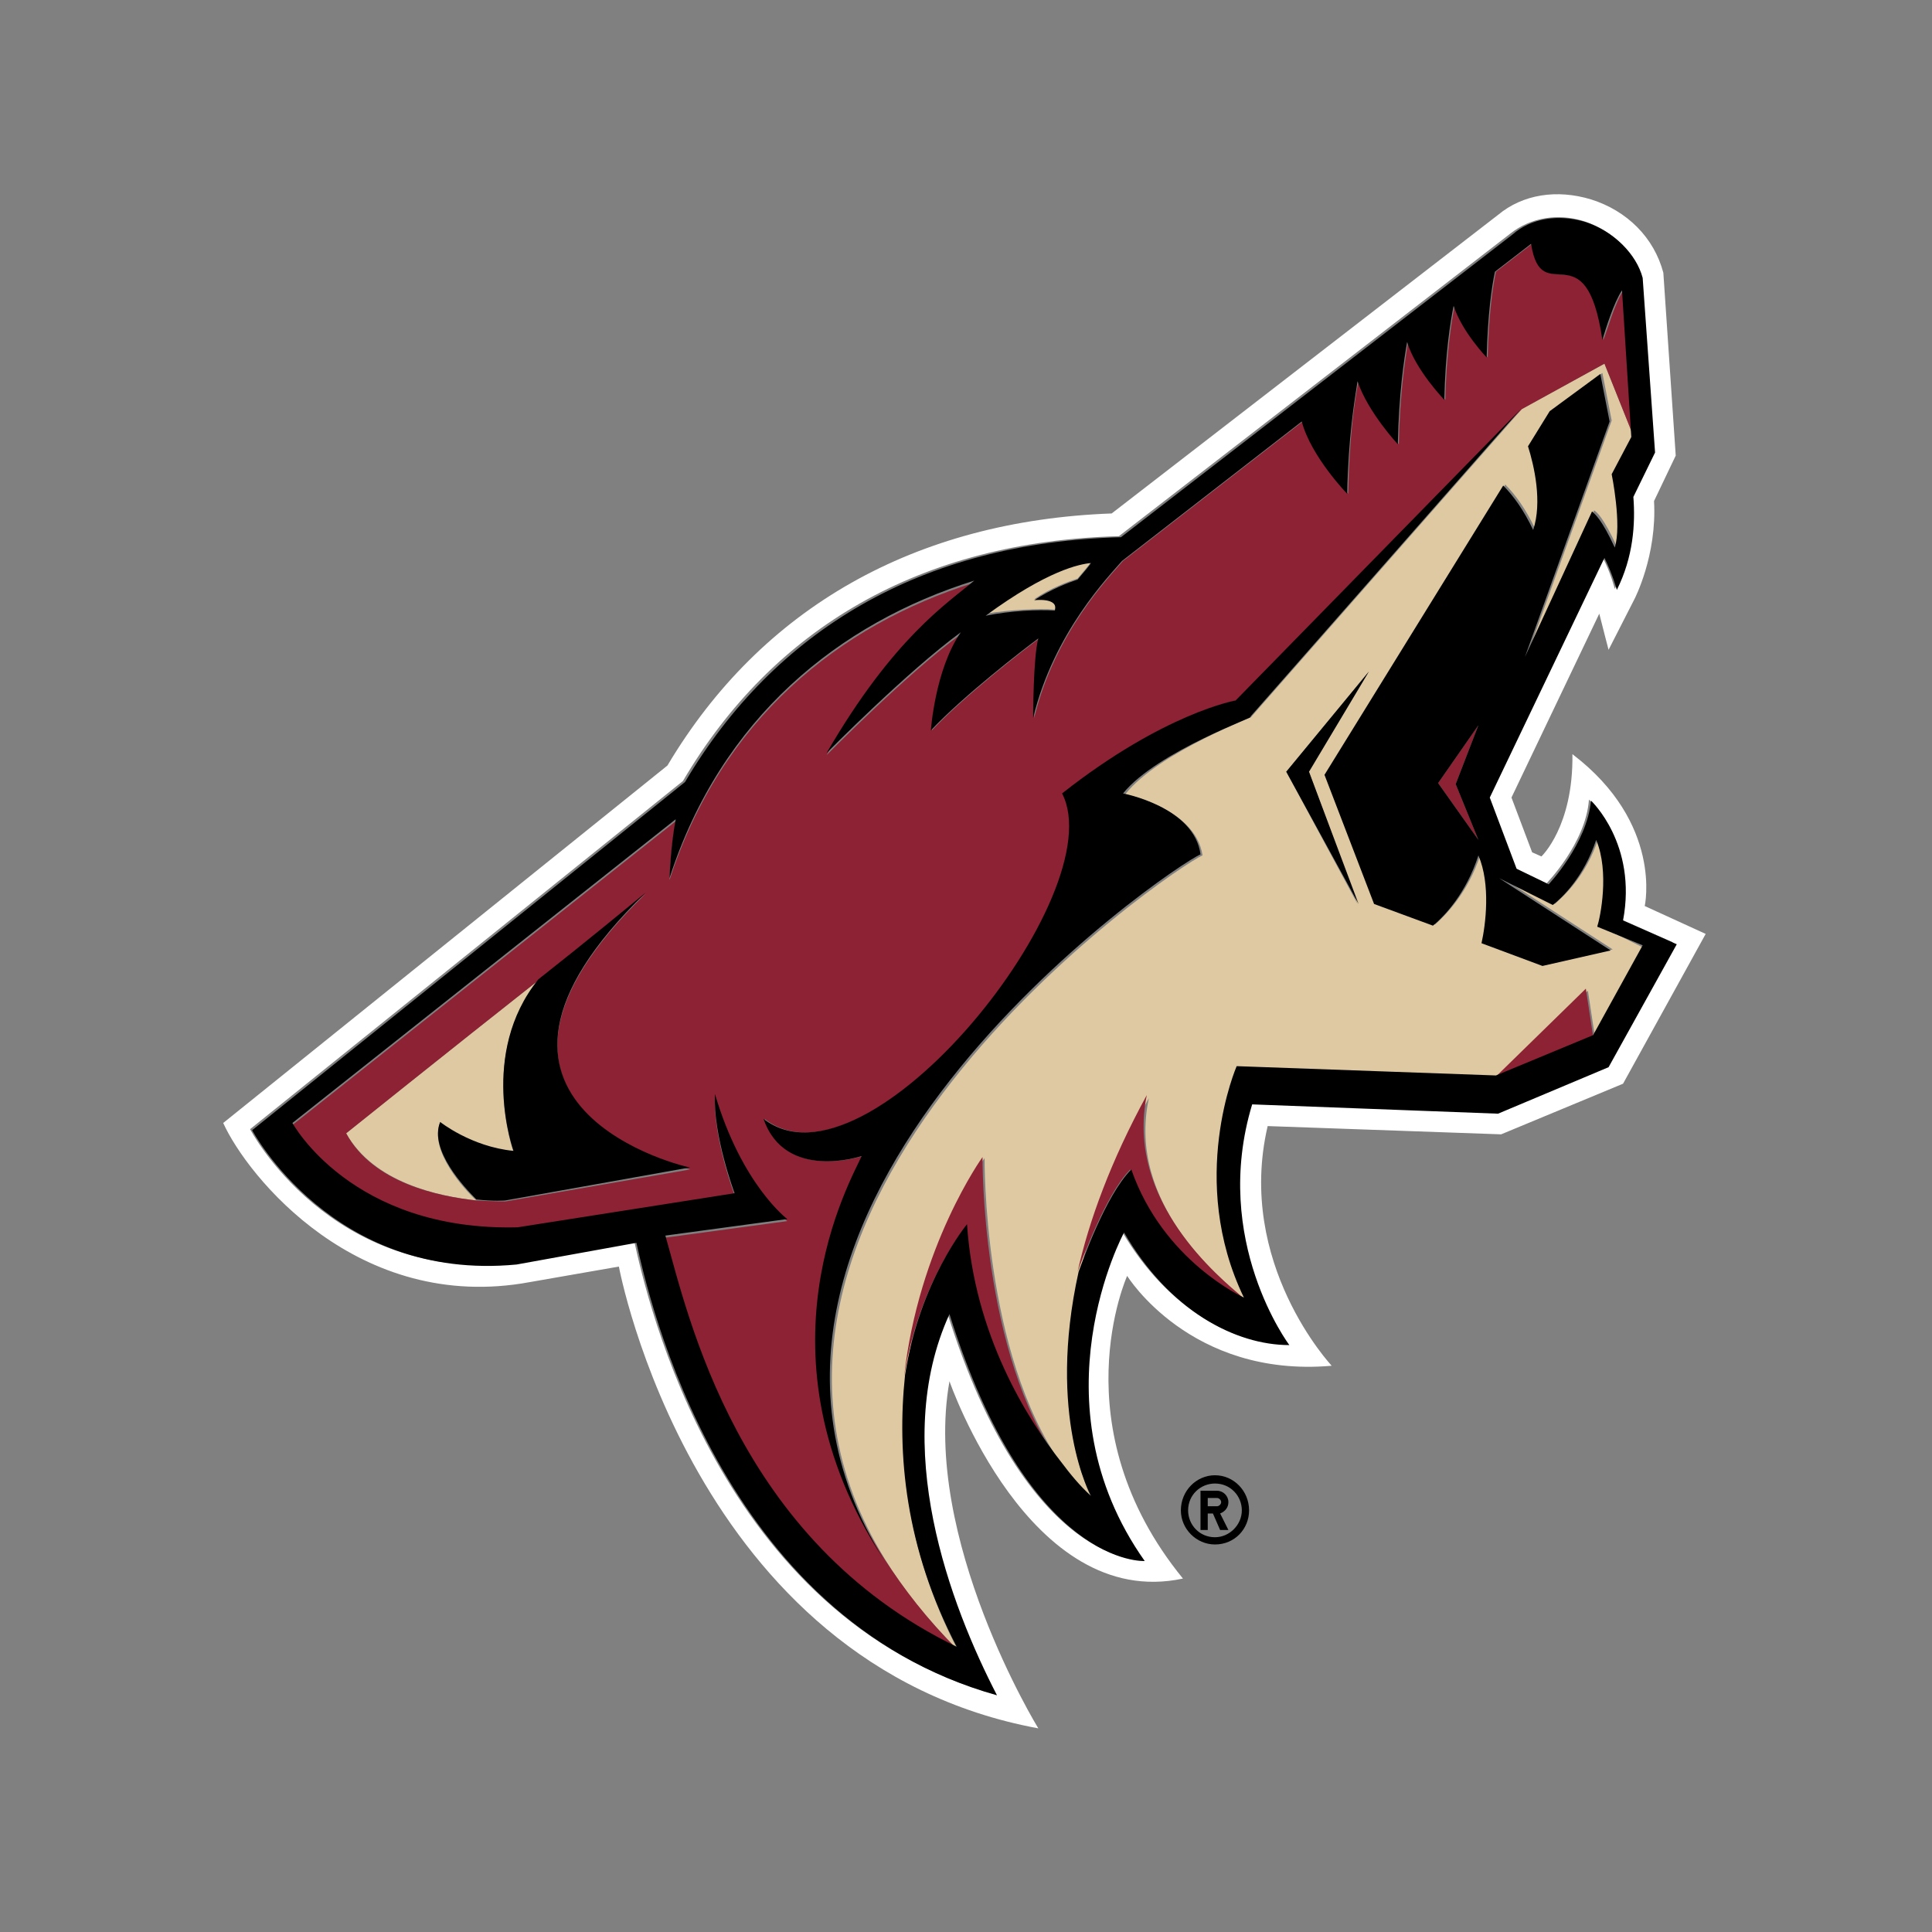
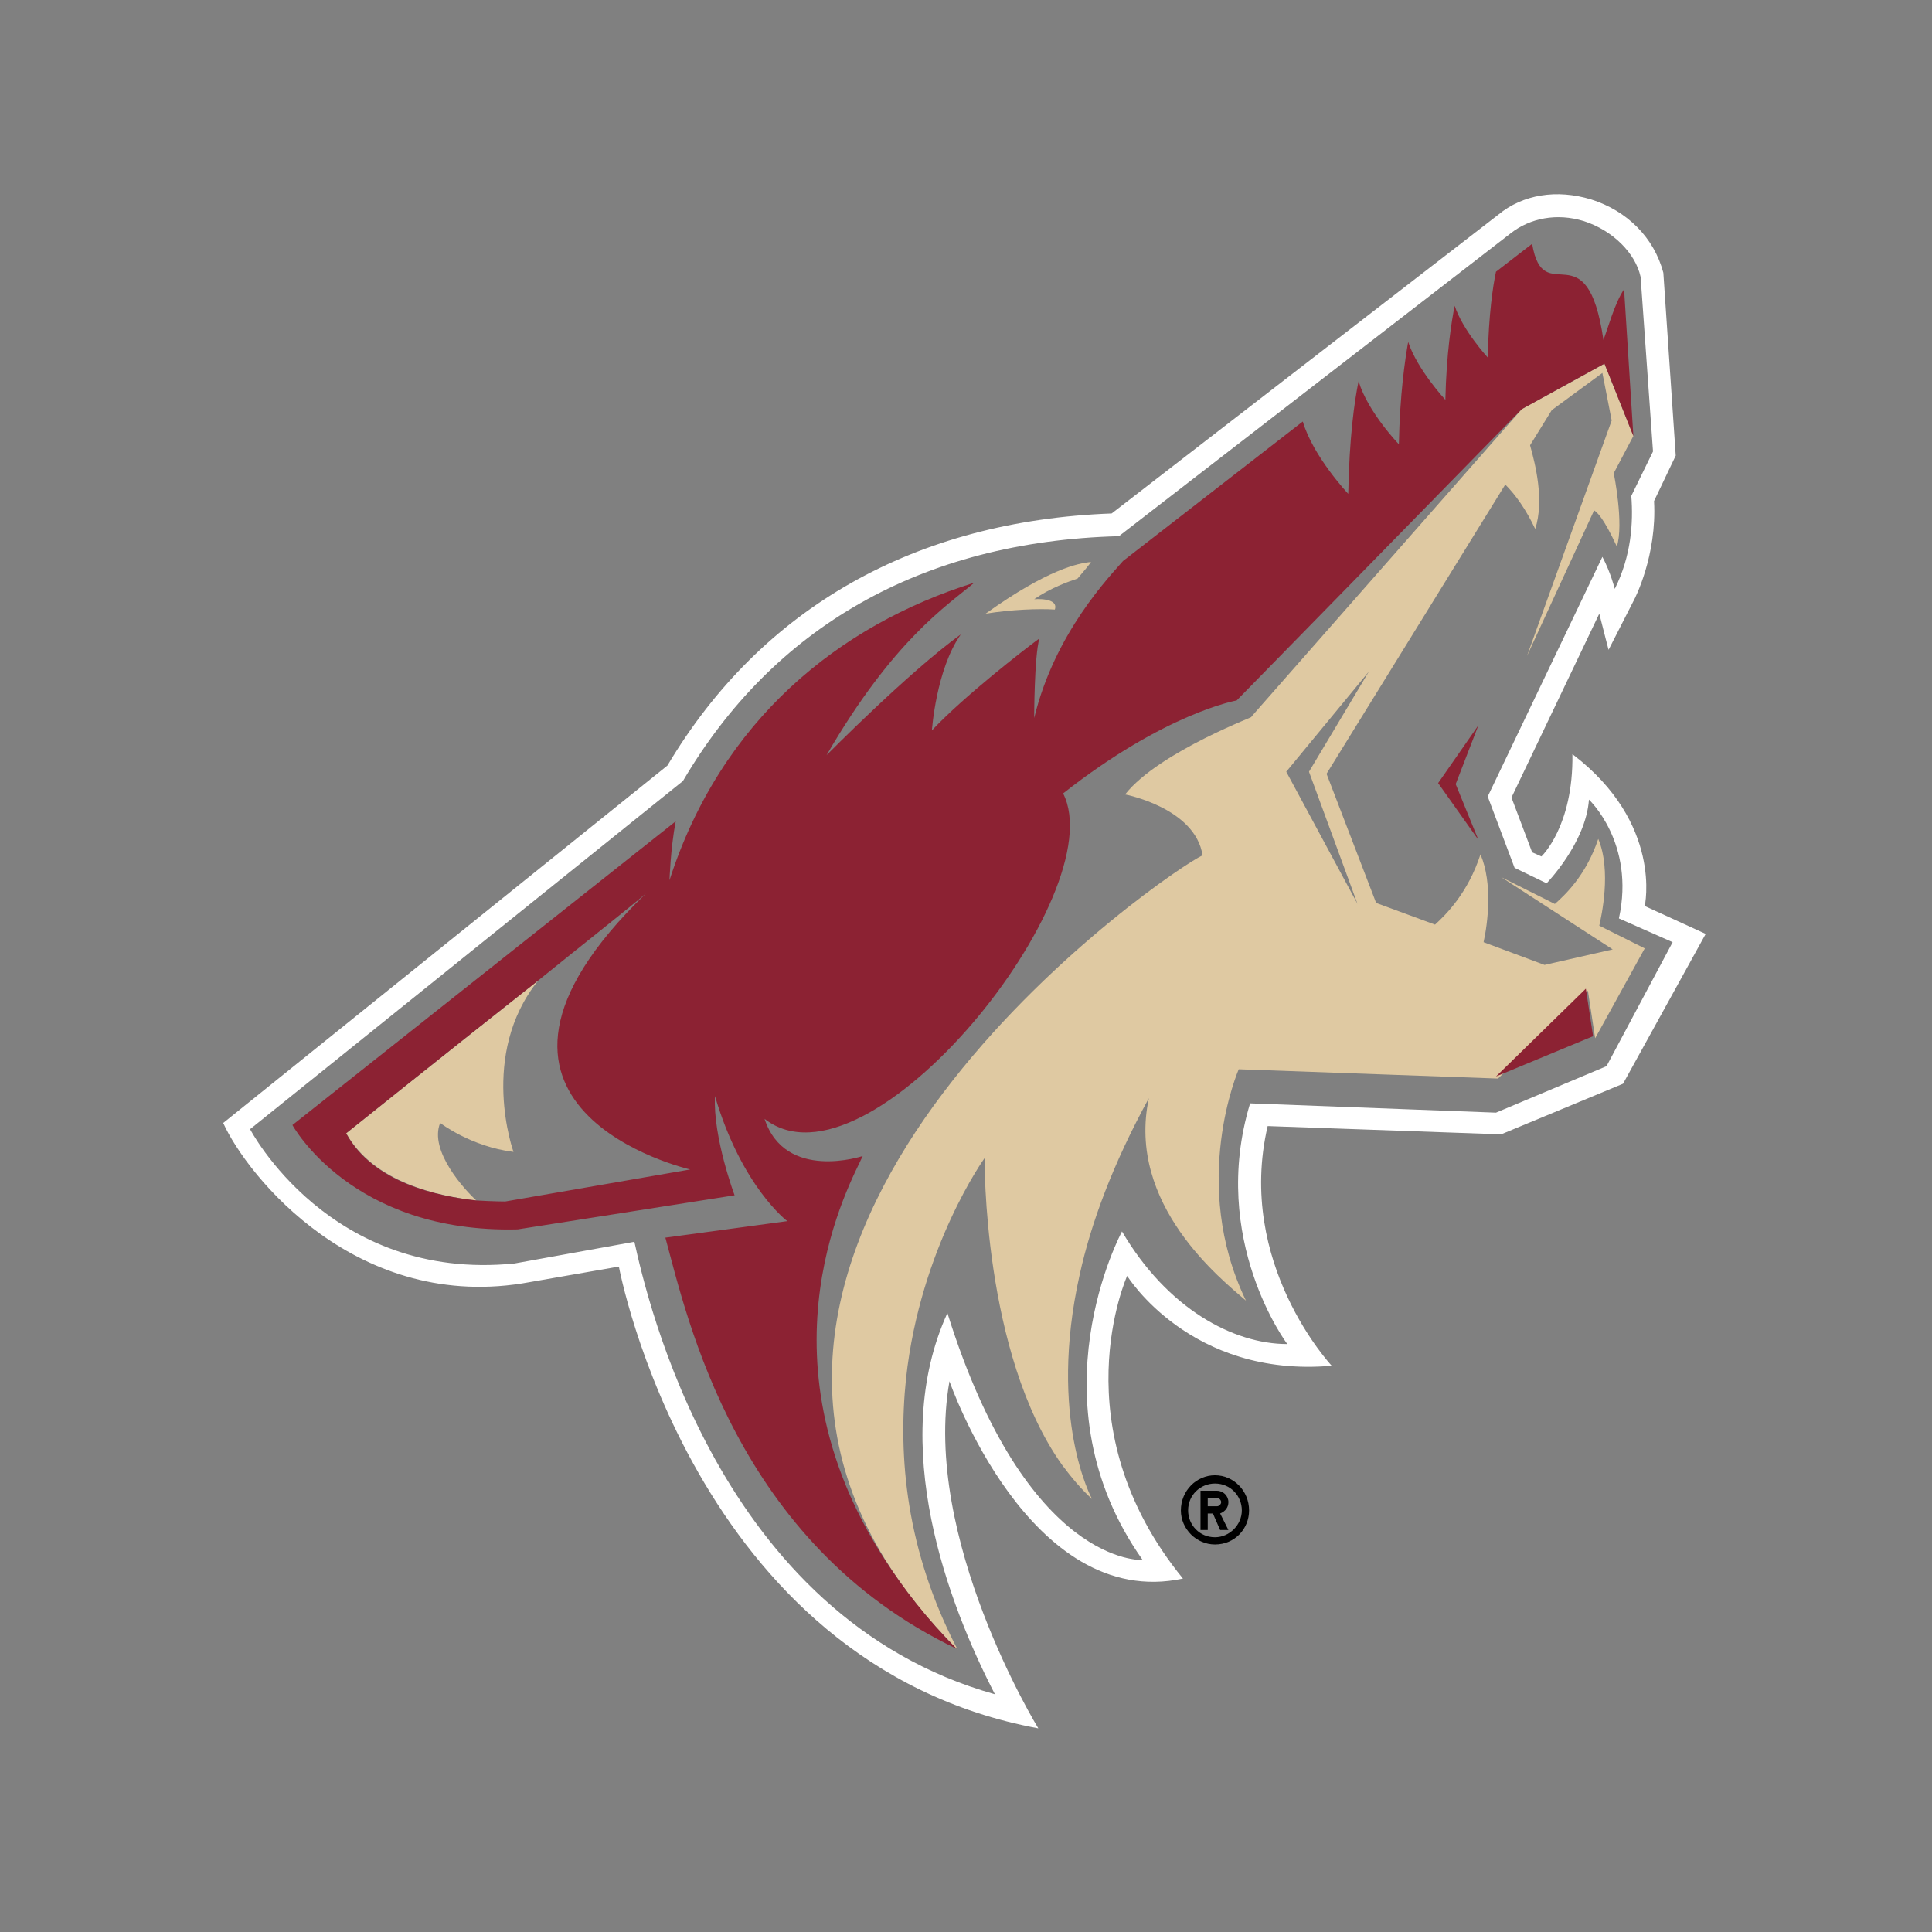
<svg xmlns="http://www.w3.org/2000/svg" width="200" height="200" viewBox="0 0 200 200">
  <rect x="0" y="0" width="200" height="200" fill="#808080" stroke="none" />
  <g fill="none" transform="translate(23 20)">
    <path fill="#FFF" d="M147.262,73.792 C147.262,73.792 149.188,65.236 139.776,58.071 C139.883,65.557 136.568,68.658 136.568,68.658 L135.606,68.231 L133.467,62.562 L142.557,43.526 C142.985,45.237 143.519,47.269 143.519,47.269 L146.193,42.029 C146.193,42.029 148.546,37.538 148.225,31.869 L150.471,27.164 L149.188,8.235 C148.225,4.599 145.444,1.818 141.701,0.642 C138.172,-0.428 134.643,0.107 132.076,2.246 L92.079,33.153 C71.76,33.901 55.825,42.885 46.093,59.247 L0.107,96.25 C2.567,101.704 14.01,116.035 31.869,112.719 L41.067,111.115 C41.067,111.115 48.66,152.289 84.486,158.919 C84.486,158.919 72.401,139.242 75.289,122.986 C75.289,122.986 83.524,146.835 99.458,143.412 C86.625,127.692 93.683,112.078 93.683,112.078 C93.683,112.078 100.207,122.665 114.858,121.382 C114.858,121.382 104.912,110.794 108.228,96.571 L132.397,97.426 L145.017,92.186 L153.572,76.679 L147.262,73.792 Z M143.306,90.368 L131.863,95.181 L106.41,94.218 C102.132,108.335 110.26,119.136 110.26,119.136 C104.699,119.136 97.854,115.5 93.149,107.479 C93.149,107.479 83.631,125.018 95.287,141.488 C95.287,141.488 83.31,142.236 75.075,115.928 C68.872,129.51 75.182,146.086 79.994,155.39 C51.333,147.369 43.954,114.324 42.671,108.549 L30.265,110.794 C11.122,112.719 2.888,96.892 2.888,96.892 L47.697,60.851 C57.001,45.024 72.294,36.04 92.828,35.506 L133.36,4.171 C135.392,2.567 138.172,2.032 140.953,2.888 C143.947,3.85 146.3,6.203 146.835,8.662 L148.118,26.736 L145.872,31.335 C146.086,34.115 145.872,37.538 144.161,40.96 C144.161,40.96 143.733,39.249 142.878,37.644 L131.007,62.456 L133.787,69.835 L137.103,71.439 C137.103,71.439 141.167,67.268 141.488,62.776 C141.488,62.776 146.3,67.268 144.589,75.075 L150.15,77.535 L143.306,90.368 Z" />
    <path fill="#DFC9A2" d="M86.197,43.099 C86.625,41.815 84.058,42.029 84.058,42.029 C85.769,40.853 87.588,40.211 88.55,39.89 C89.192,39.142 89.726,38.5 89.94,38.179 C88.657,38.286 85.449,38.928 79.032,43.526 C81.706,43.099 84.486,42.992 86.197,43.099 Z M142.557,75.824 C142.771,74.861 143.84,70.156 142.45,66.84 C141.167,70.69 138.921,72.722 137.958,73.578 L132.397,70.797 L143.947,78.283 L136.889,79.888 L130.579,77.535 C131.007,75.61 131.542,71.439 130.258,68.444 C128.975,72.401 126.729,74.647 125.553,75.717 L119.457,73.471 L114.324,60.103 L132.825,30.158 C133.894,31.228 134.964,32.725 135.926,34.757 C136.889,31.762 135.926,28.019 135.392,26.094 L137.637,22.458 L142.878,18.608 L143.84,23.528 L135.071,47.911 L142.022,32.832 C142.343,33.046 142.985,33.581 144.375,36.575 C145.124,34.222 144.054,28.982 144.054,28.982 L146.086,25.132 L143.092,17.646 L134.536,22.351 L106.517,54.221 C107.586,53.9 96.999,57.75 93.469,62.242 C93.469,62.242 100.742,63.632 101.49,68.551 C98.603,69.728 46.307,105.233 68.658,141.488 C70.583,144.589 73.043,147.69 76.144,150.792 C70.797,140.525 69.942,130.793 70.797,122.665 C72.294,109.083 78.925,99.886 78.925,99.886 C78.925,99.886 78.711,120.099 86.946,131.649 C87.908,132.932 88.871,134.108 90.047,135.178 C90.047,135.178 85.449,126.836 88.764,111.971 C89.94,106.624 92.186,100.528 95.929,93.683 C93.576,104.699 103.522,112.506 105.982,114.644 C100.1,102.453 105.233,90.689 105.233,90.689 C105.233,90.689 131.863,91.651 132.076,91.651 L141.381,82.561 L142.129,87.481 L147.262,78.176 L142.557,75.824 Z M110.153,59.889 L118.708,49.515 L112.506,59.889 L117.532,73.578 L110.153,59.889 Z M12.833,97.319 C15.721,102.453 22.458,103.843 26.308,104.271 C25.132,103.201 21.389,99.138 22.565,96.25 C22.565,96.25 25.774,98.71 30.158,99.244 C30.158,99.244 26.522,89.192 32.725,81.492 C23.635,88.657 12.833,97.319 12.833,97.319 Z" />
    <g fill="#8C2233" transform="translate(6.417 4.278)">
      <polygon points="119.457 56.788 123.628 62.669 121.275 56.894 123.628 50.799" />
      <path d="M136.568,10.908 C134.857,-0.749 130.365,7.914 129.189,0.963 L125.446,3.85 C125.125,5.347 124.697,8.235 124.59,12.726 C124.59,12.726 122.024,9.946 121.168,7.379 C120.847,8.983 120.312,12.299 120.206,17.111 C120.206,17.111 117.318,14.01 116.356,11.122 C116.035,12.94 115.5,16.469 115.393,21.71 C115.393,21.71 112.185,18.394 111.222,15.186 C110.794,17.218 110.26,21.068 110.153,26.843 C110.153,26.843 106.517,22.993 105.447,19.357 L86.839,33.794 C85.556,35.292 79.781,41.174 77.642,50.05 C77.642,50.05 77.642,43.74 78.176,41.815 C76.572,42.992 70.369,47.804 67.054,51.333 C67.054,51.333 67.482,45.024 70.049,41.388 C64.594,45.344 56.146,53.9 56.146,53.9 C63.097,41.922 68.658,38.393 71.439,36.04 C57.429,40.425 45.237,50.264 39.89,66.84 C39.89,66.84 39.997,63.525 40.532,60.744 L0.856,92.186 C0.856,92.186 6.951,103.415 24.169,102.987 L46.628,99.458 C46.628,99.458 44.382,93.469 44.596,89.192 C47.376,98.603 52.082,102.132 52.082,102.132 L39.462,103.843 C41.708,112.078 46.735,135.499 69.621,146.407 C66.519,143.306 64.06,140.097 62.135,137.103 C48.446,115.821 58.819,97.854 59.889,95.394 C59.889,95.394 51.868,98.068 49.729,91.544 C60.531,99.993 85.876,68.124 80.636,57.857 C91.224,49.515 98.603,48.232 98.603,48.232 L128.119,18.074 L136.675,13.368 L139.669,20.854 L138.707,5.668 C137.744,7.058 136.996,9.839 136.568,10.908 Z M22.886,100.1 C22.886,100.1 21.71,100.1 19.892,99.993 C15.935,99.565 9.197,98.175 6.417,93.042 C6.417,93.042 17.218,84.379 26.308,77.214 C31.335,73.15 35.826,69.621 37.431,68.231 C14.438,90.475 42.029,96.785 42.029,96.785 L22.886,100.1 Z M125.446,87.16 L135.499,82.989 L134.75,78.069 L125.446,87.16 Z" />
-       <path d="M72.294,95.501 C72.294,95.501 65.664,104.699 64.167,118.281 C65.664,108.549 70.583,102.667 70.583,102.667 C71.439,114.11 76.786,122.665 80.315,127.264 C72.081,115.714 72.294,95.501 72.294,95.501 Z M89.299,89.085 C85.556,95.929 83.31,102.132 82.133,107.372 C82.454,106.517 85.021,99.351 87.588,96.785 C91.01,106.41 99.244,110.046 99.244,110.046 C96.892,108.014 87.053,100.1 89.299,89.085 Z" />
    </g>
    <g fill="#000" transform="translate(2.139 2.139)">
-       <path d="M139.562,60.744 C139.135,65.236 135.178,69.407 135.178,69.407 L131.863,67.803 L129.082,60.424 L140.953,35.612 C141.808,37.324 142.236,38.928 142.236,38.928 C143.947,35.506 144.161,32.083 143.947,29.303 L146.193,24.704 L144.91,6.631 C144.268,4.171 141.915,1.818 139.028,0.856 C136.247,-9.99200722e-15 133.36,0.428 131.435,2.139 L90.903,33.474 C70.263,34.008 55.076,43.099 45.772,58.819 L0.963,94.86 C0.963,94.86 9.304,110.581 28.34,108.763 L40.746,106.517 C42.029,112.292 49.408,145.338 78.069,153.358 C73.257,144.054 66.947,127.478 73.15,113.896 C81.385,140.204 93.362,139.456 93.362,139.456 C81.706,122.986 91.224,105.447 91.224,105.447 C95.929,113.575 102.774,117.104 108.335,117.104 C108.335,117.104 100.207,106.303 104.485,92.186 L129.938,93.149 L141.381,88.336 L148.439,75.61 L142.878,73.15 C144.375,65.236 139.562,60.744 139.562,60.744 Z M87.801,36.147 C87.588,36.468 87.053,37.11 86.411,37.858 C85.449,38.179 83.737,38.821 81.919,39.997 C81.919,39.997 84.486,39.676 84.058,41.067 C82.347,40.96 79.567,41.067 76.893,41.601 C83.31,36.896 86.625,36.254 87.801,36.147 Z M144.91,75.717 L139.776,85.021 L129.724,89.192 C129.51,89.192 102.881,88.229 102.881,88.229 C102.881,88.229 97.747,99.993 103.629,112.185 C103.629,112.185 95.287,108.442 91.972,98.924 C89.299,101.597 86.839,108.656 86.518,109.511 C83.203,124.483 87.801,132.718 87.801,132.718 C86.625,131.649 85.662,130.472 84.7,129.189 C81.171,124.697 75.717,116.035 74.968,104.592 C74.968,104.592 70.049,110.474 68.551,120.206 C67.696,128.333 68.551,138.065 73.899,148.332 C51.119,137.317 46.093,114.003 43.74,105.768 L56.36,104.057 C56.36,104.057 51.654,100.528 48.874,91.117 C48.66,95.394 50.906,101.383 50.906,101.383 L28.447,104.912 C11.229,105.34 5.133,94.111 5.133,94.111 L44.81,62.669 C44.275,65.45 44.168,68.765 44.168,68.765 C49.515,52.189 61.707,42.35 75.717,37.965 C72.936,40.318 67.375,43.847 60.424,55.825 C60.424,55.825 68.765,47.376 74.326,43.312 C71.653,47.163 71.225,53.472 71.225,53.472 C74.54,49.943 80.743,45.131 82.347,43.954 C81.812,45.879 81.812,52.189 81.812,52.189 C83.951,43.312 89.726,37.431 91.01,35.933 L109.618,21.496 C110.581,25.132 114.324,28.982 114.324,28.982 C114.431,23.207 115.072,19.357 115.393,17.325 C116.463,20.533 119.564,23.849 119.564,23.849 C119.671,18.608 120.206,15.079 120.526,13.261 C121.382,16.149 124.376,19.25 124.376,19.25 C124.483,14.331 125.018,11.122 125.339,9.518 C126.194,12.192 128.761,14.865 128.761,14.865 C128.868,10.374 129.296,7.486 129.617,5.989 L133.36,3.101 C134.429,10.053 139.028,1.39 140.739,13.047 C141.06,11.978 141.915,9.197 142.771,7.914 L143.733,23.1 L141.701,26.95 C141.701,26.95 142.771,32.19 142.022,34.543 C140.632,31.549 139.99,31.121 139.669,30.8 L132.718,45.879 L141.488,21.496 L140.525,16.576 L135.285,20.426 L133.039,24.062 C133.681,26.094 134.536,29.837 133.574,32.725 C132.611,30.693 131.542,29.196 130.472,28.126 L111.971,58.071 L117.104,71.439 L123.2,73.685 C124.376,72.722 126.622,70.369 127.906,66.412 C129.189,69.407 128.654,73.578 128.226,75.503 L134.536,77.856 L141.594,76.251 L130.044,68.765 L135.606,71.546 C136.568,70.797 138.814,68.658 140.097,64.808 C141.488,68.124 140.525,72.829 140.204,73.792 L144.91,75.717 Z M127.906,64.808 L123.735,58.926 L127.906,52.938 L125.553,59.033 L127.906,64.808 Z" />
-       <path d="M104.271,52.082 L132.29,20.212 L102.774,50.371 C102.774,50.371 95.394,51.654 84.807,59.996 C90.154,70.263 64.701,102.132 53.9,93.683 C56.146,100.207 64.06,97.533 64.06,97.533 C62.99,99.993 52.51,117.96 66.306,139.242 C43.954,102.987 96.25,67.482 99.138,66.306 C98.496,61.386 91.117,59.996 91.117,59.996 C94.646,55.611 105.34,51.868 104.271,52.082 Z M41.708,70.263 C39.997,71.653 35.612,75.289 30.586,79.246 C24.383,86.946 28.019,96.999 28.019,96.999 C23.635,96.571 20.426,94.004 20.426,94.004 C19.25,96.892 22.993,100.849 24.169,102.025 C25.988,102.239 27.164,102.132 27.164,102.132 L46.307,98.71 C46.307,98.817 18.715,92.507 41.708,70.263 Z" />
-       <polygon points="116.569 47.376 108.014 57.75 115.5 71.439 110.367 57.75" />
-     </g>
+       </g>
    <path fill="#000" d="M102.774,132.718 C100.849,132.718 99.244,134.322 99.244,136.354 C99.244,138.279 100.849,139.883 102.774,139.883 C104.806,139.883 106.303,138.279 106.303,136.354 C106.303,134.322 104.699,132.718 102.774,132.718 Z M102.774,139.135 C101.169,139.135 99.993,137.851 99.993,136.354 C99.993,134.75 101.276,133.574 102.774,133.574 C104.378,133.574 105.554,134.857 105.554,136.354 C105.554,137.851 104.271,139.135 102.774,139.135 Z" />
    <path fill="#000" d="M104.164,135.499 C104.164,134.857 103.629,134.322 102.987,134.322 L101.276,134.322 L101.276,138.386 L102.025,138.386 L102.025,136.675 L102.56,136.675 L103.308,138.386 L104.164,138.386 L103.308,136.675 C103.843,136.461 104.164,136.033 104.164,135.499 Z M102.987,135.926 L102.025,135.926 L102.025,135.071 L102.987,135.071 C103.201,135.071 103.415,135.285 103.415,135.499 C103.415,135.713 103.201,135.926 102.987,135.926 Z" />
  </g>
</svg>